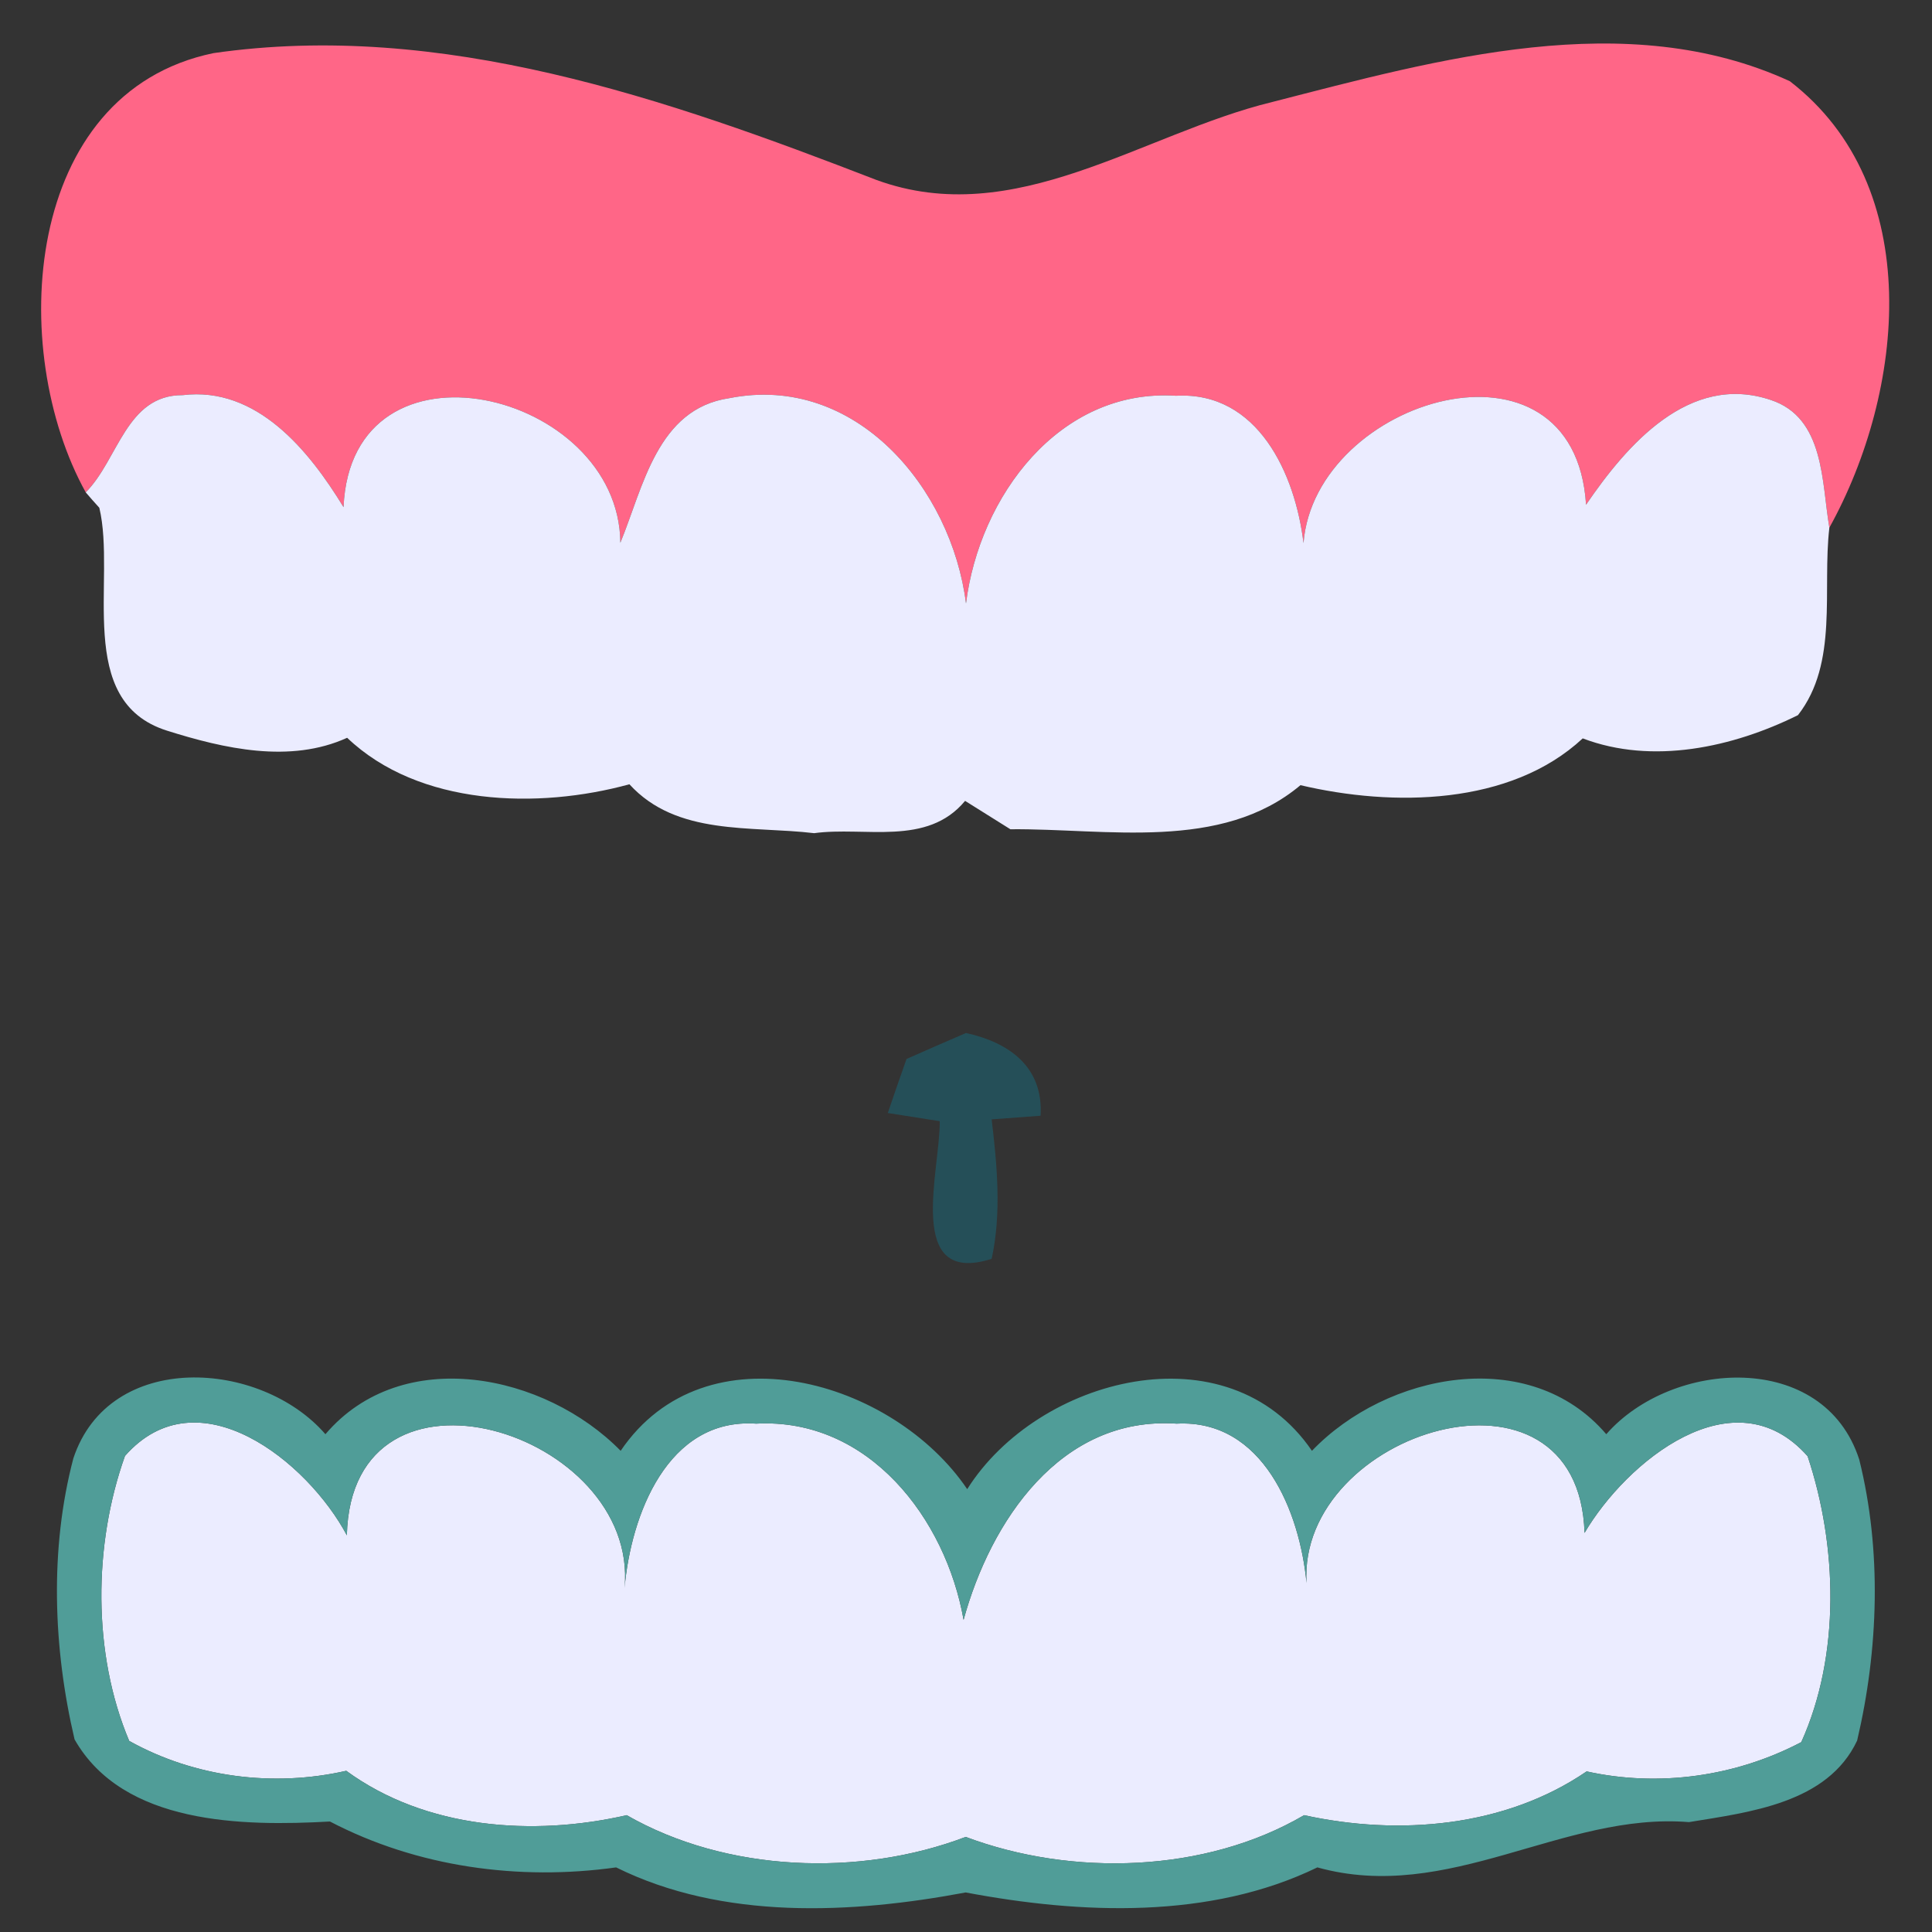
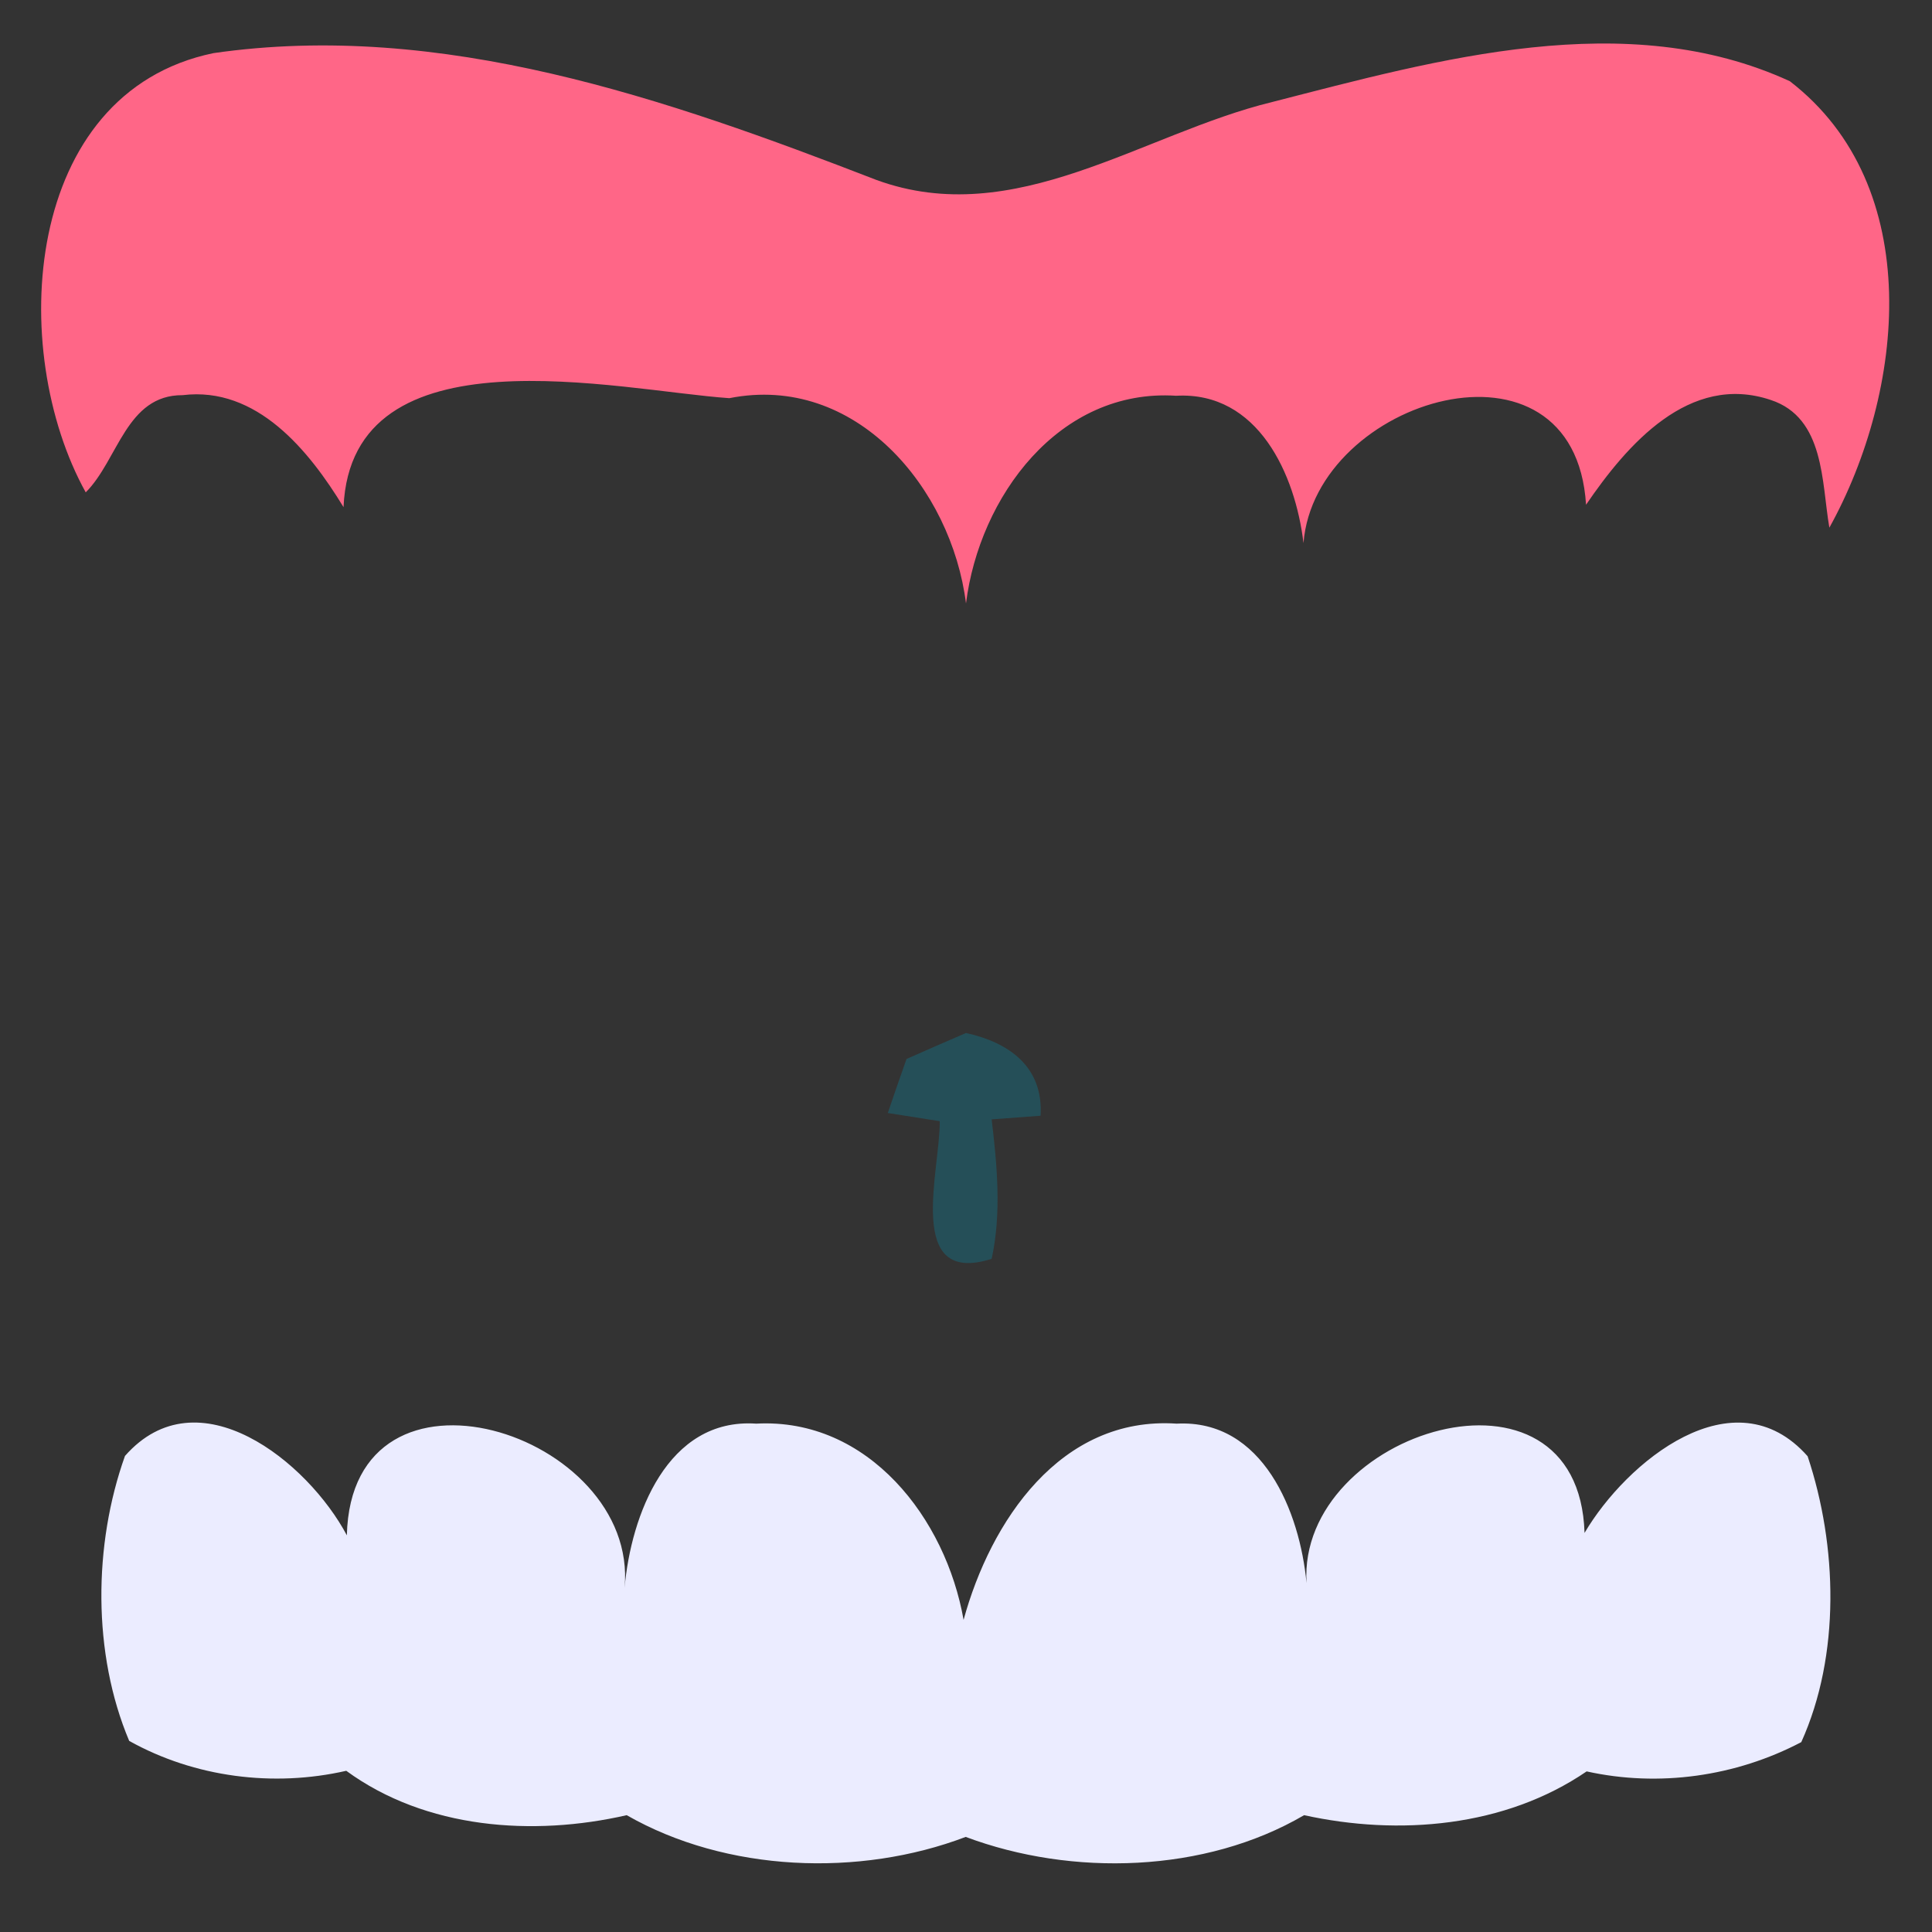
<svg xmlns="http://www.w3.org/2000/svg" width="64pt" height="64pt" viewBox="0 0 64 64">
  <rect x="0" y="0" width="64" height="64" fill="#333333" stroke="none" />
  <g id="#ff6687ff">
-     <path fill="#ff6687" opacity="1.00" d=" M 2.84 16.31 C 0.23 11.60 0.75 3.07 7.07 1.76 C 14.63 0.67 22.08 3.27 29.03 5.96 C 33.62 7.64 37.83 4.43 42.14 3.38 C 47.64 1.97 53.87 0.20 59.29 2.69 C 63.81 6.17 63.10 12.97 60.60 17.48 C 60.34 15.98 60.45 13.84 58.66 13.25 C 55.96 12.34 53.89 14.74 52.54 16.72 C 52.16 10.63 43.56 13.19 43.18 17.99 C 42.91 15.72 41.68 12.96 38.96 13.11 C 35.08 12.86 32.44 16.46 32.00 19.99 C 31.52 16.17 28.34 12.36 24.16 13.19 C 21.77 13.54 21.31 16.13 20.55 17.98 C 20.51 12.94 11.64 10.81 11.38 16.80 C 10.24 14.93 8.51 12.79 6.05 13.09 C 4.18 13.08 3.92 15.23 2.84 16.31 Z" />
+     <path fill="#ff6687" opacity="1.00" d=" M 2.84 16.31 C 0.23 11.60 0.75 3.07 7.07 1.76 C 14.63 0.67 22.08 3.27 29.03 5.96 C 33.62 7.64 37.83 4.43 42.14 3.38 C 47.64 1.97 53.87 0.20 59.29 2.69 C 63.81 6.17 63.10 12.97 60.60 17.48 C 60.34 15.98 60.45 13.84 58.66 13.25 C 55.96 12.34 53.89 14.74 52.54 16.72 C 52.16 10.63 43.56 13.19 43.18 17.99 C 42.91 15.72 41.68 12.96 38.96 13.11 C 35.08 12.86 32.44 16.46 32.00 19.99 C 31.52 16.17 28.34 12.36 24.16 13.19 C 20.51 12.94 11.64 10.81 11.38 16.80 C 10.24 14.93 8.51 12.79 6.05 13.09 C 4.18 13.08 3.92 15.23 2.84 16.31 Z" />
  </g>
  <g id="#ebecffff">
-     <path fill="#ebecff" opacity="1.00" d=" M 2.84 16.31 C 3.92 15.23 4.18 13.08 6.05 13.09 C 8.51 12.79 10.24 14.93 11.38 16.80 C 11.64 10.81 20.51 12.94 20.55 17.98 C 21.31 16.13 21.77 13.54 24.16 13.19 C 28.34 12.36 31.52 16.17 32.00 19.99 C 32.44 16.46 35.08 12.86 38.96 13.11 C 41.68 12.96 42.91 15.72 43.18 17.99 C 43.56 13.19 52.16 10.63 52.54 16.72 C 53.89 14.74 55.96 12.34 58.66 13.25 C 60.45 13.84 60.34 15.98 60.60 17.48 C 60.36 19.53 60.91 21.96 59.56 23.69 C 57.40 24.76 54.74 25.34 52.43 24.46 C 50.03 26.69 46.14 26.73 43.08 26.01 C 40.45 28.22 36.65 27.44 33.47 27.47 C 33.10 27.24 32.34 26.76 31.97 26.53 C 30.71 28.05 28.65 27.37 26.97 27.60 C 24.87 27.35 22.42 27.70 20.85 25.98 C 17.83 26.81 13.88 26.71 11.50 24.44 C 9.61 25.30 7.42 24.80 5.52 24.20 C 2.45 23.22 3.86 19.20 3.29 16.82 C 3.17 16.69 2.95 16.44 2.84 16.31 Z" />
    <path fill="#ebecff" opacity="1.00" d=" M 4.14 48.23 C 6.56 45.48 10.20 48.43 11.49 50.86 C 11.64 44.46 21.17 47.42 20.69 52.60 C 20.90 50.21 22.10 46.96 25.05 47.16 C 28.78 46.96 31.33 50.31 31.92 53.66 C 32.81 50.41 35.12 46.90 38.98 47.16 C 41.84 47.01 43.06 50.09 43.28 52.44 C 42.98 47.40 52.30 44.54 52.49 50.78 C 53.87 48.43 57.44 45.48 59.88 48.24 C 60.87 51.21 60.97 54.83 59.67 57.71 C 57.50 58.85 54.95 59.21 52.56 58.68 C 49.85 60.53 46.34 60.82 43.20 60.13 C 39.92 62.05 35.51 62.17 31.99 60.85 C 28.47 62.19 24.06 62.02 20.76 60.13 C 17.66 60.84 14.11 60.59 11.47 58.66 C 9.06 59.21 6.45 58.88 4.28 57.67 C 3.06 54.78 3.09 51.17 4.14 48.23 Z" />
  </g>
  <g id="#1f5f6ea4">
    <path fill="#1f5f6e" opacity="0.64" d=" M 30.03 35.08 C 30.52 34.86 31.51 34.43 32.00 34.22 C 33.42 34.53 34.57 35.34 34.47 36.96 L 32.85 37.08 C 33.03 38.60 33.18 40.19 32.85 41.70 C 29.96 42.62 31.15 38.76 31.13 37.14 C 30.70 37.07 29.84 36.94 29.41 36.87 C 29.56 36.42 29.87 35.53 30.03 35.08 Z" />
  </g>
  <g id="#53a7a1e9">
-     <path fill="#53a7a1" opacity="0.91" d=" M 2.43 48.31 C 3.62 44.72 8.63 45.03 10.78 47.51 C 13.33 44.52 18.06 45.51 20.56 48.06 C 23.38 43.90 29.60 45.72 32.04 49.33 C 34.38 45.62 40.67 43.97 43.46 48.06 C 45.93 45.48 50.67 44.54 53.21 47.51 C 55.38 45.03 60.42 44.72 61.59 48.35 C 62.34 51.36 62.23 54.64 61.52 57.66 C 60.54 59.74 57.95 60.03 55.95 60.36 C 51.77 60.02 47.99 63.07 43.64 61.86 C 40.08 63.59 35.80 63.41 31.99 62.69 C 28.21 63.40 23.94 63.61 20.41 61.86 C 17.19 62.31 13.82 61.85 10.93 60.34 C 8.04 60.50 4.08 60.45 2.47 57.62 C 1.76 54.60 1.64 51.31 2.43 48.31 M 4.14 48.23 C 3.09 51.17 3.06 54.78 4.28 57.67 C 6.45 58.88 9.06 59.21 11.47 58.66 C 14.11 60.59 17.66 60.84 20.76 60.13 C 24.06 62.02 28.47 62.19 31.99 60.85 C 35.51 62.17 39.92 62.05 43.20 60.13 C 46.34 60.82 49.85 60.53 52.56 58.68 C 54.95 59.21 57.50 58.85 59.67 57.71 C 60.97 54.83 60.87 51.21 59.88 48.24 C 57.44 45.48 53.87 48.43 52.49 50.78 C 52.30 44.54 42.98 47.40 43.28 52.44 C 43.06 50.09 41.84 47.01 38.98 47.16 C 35.12 46.90 32.81 50.41 31.92 53.66 C 31.33 50.31 28.78 46.96 25.05 47.16 C 22.10 46.96 20.90 50.21 20.69 52.60 C 21.17 47.42 11.64 44.46 11.49 50.86 C 10.20 48.43 6.56 45.48 4.14 48.23 Z" />
-   </g>
+     </g>
</svg>